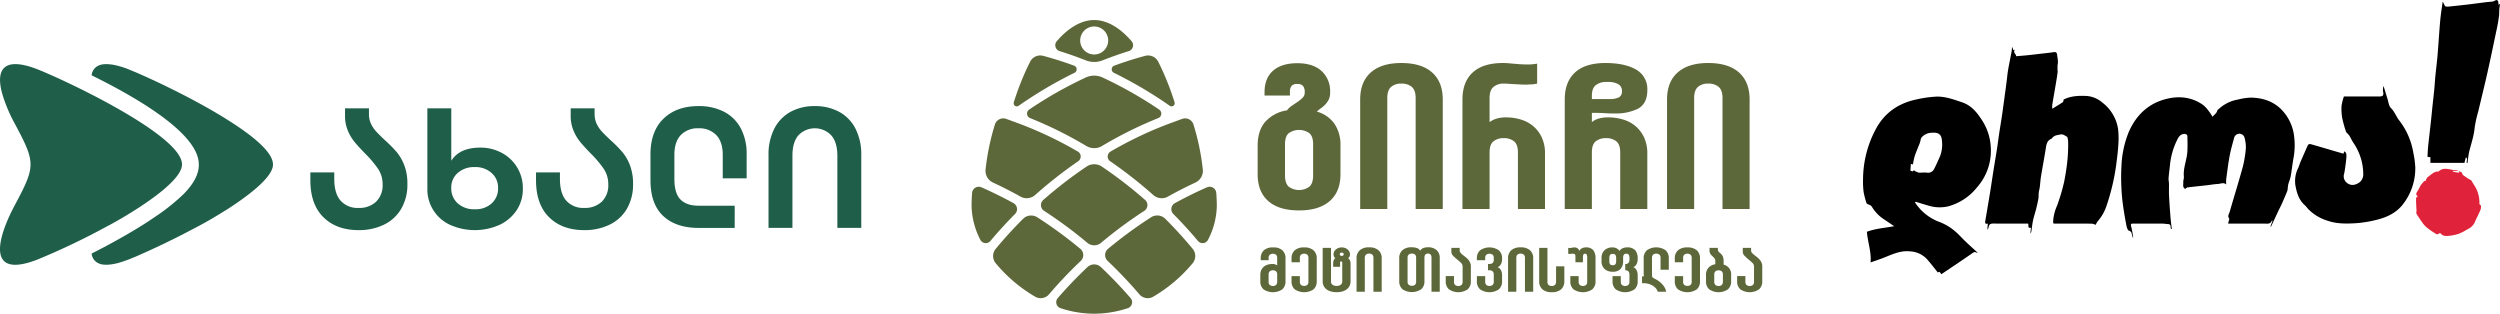
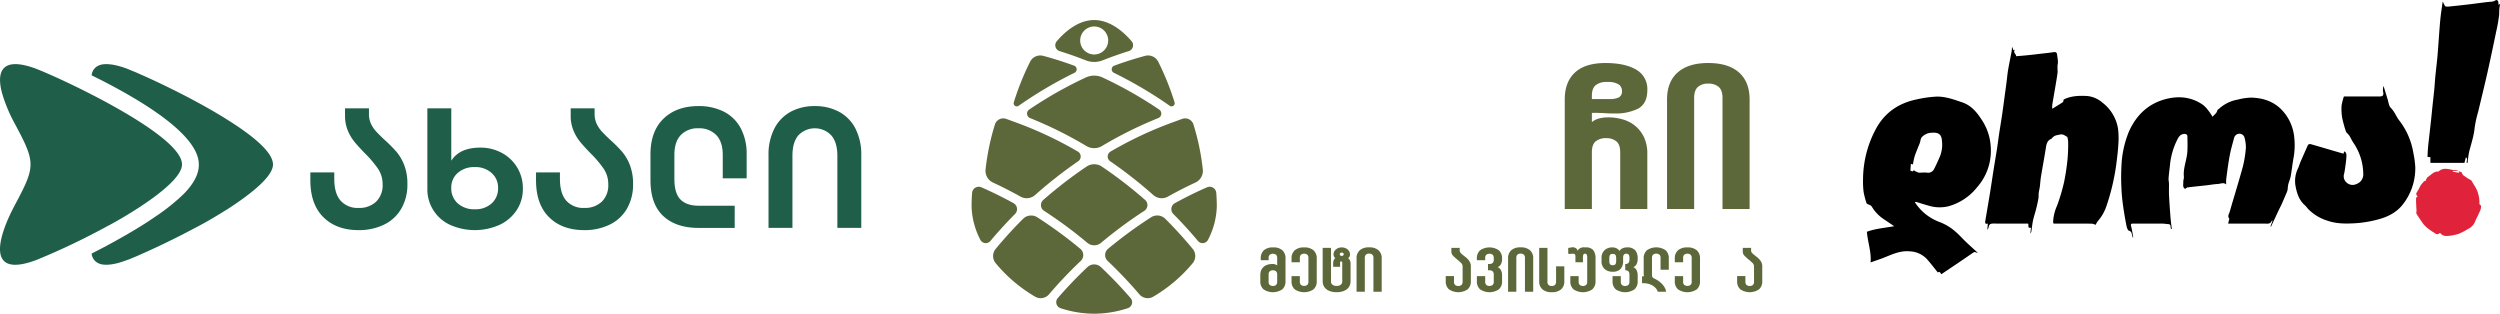
<svg xmlns="http://www.w3.org/2000/svg" width="1000" height="125.483" viewBox="0 0 1000 125.483">
  <defs>
    <clipPath id="clip-path">
      <rect id="Rectangle_5" data-name="Rectangle 5" width="1000" height="125.483" transform="translate(0 0)" fill="none" />
    </clipPath>
  </defs>
  <g id="Group_10" data-name="Group 10" transform="translate(0 0)" clip-path="url(#clip-path)">
    <path id="Path_95" data-name="Path 95" d="M155.742,59.747a53.254,53.254,0,0,0-4.682-4.716q-2.185-2.048-3.448-3.414a12.258,12.258,0,0,1-2.087-3.11,9.122,9.122,0,0,1-.816-3.927V42.324H135.14V45.26a15.294,15.294,0,0,0,1.093,5.912,18.03,18.03,0,0,0,2.7,4.579q1.6,1.95,4.271,4.68a43.087,43.087,0,0,1,5.231,6.218,11.015,11.015,0,0,1,1.738,6.153,9.079,9.079,0,0,1-2.593,6.864,9.738,9.738,0,0,1-7.039,2.5,9.081,9.081,0,0,1-7.143-2.869q-2.557-2.875-2.559-8.746v-2.6h-9.569v3.076q0,9.706,5.227,14.863t14.045,5.159a22.789,22.789,0,0,0,10.182-2.188,16.031,16.031,0,0,0,6.9-6.354,19.132,19.132,0,0,0,2.463-9.91,20.372,20.372,0,0,0-1.264-7.548,18.779,18.779,0,0,0-3.076-5.3" transform="translate(2.871 1.002)" fill="#1f5f49" fill-rule="evenodd" />
    <path id="Path_96" data-name="Path 96" d="M196.646,60.089a17.767,17.767,0,0,0-8.4-2.047q-8.4,0-11.683,5.261V42.324H166.99V74.439a15.607,15.607,0,0,0,9.055,14.486,24.294,24.294,0,0,0,19.851,0,16.582,16.582,0,0,0,6.831-5.873,15.256,15.256,0,0,0,2.462-8.545,15.878,15.878,0,0,0-8.544-14.418m-3.927,20.263a9.561,9.561,0,0,1-6.733,2.356,9.772,9.772,0,0,1-6.831-2.356,7.955,7.955,0,0,1-2.6-6.182,7.689,7.689,0,0,1,2.6-6.014,9.841,9.841,0,0,1,6.831-2.324,9.574,9.574,0,0,1,6.7,2.358,7.722,7.722,0,0,1,2.594,5.98,8,8,0,0,1-2.56,6.182" transform="translate(3.953 1.002)" fill="#1f5f49" fill-rule="evenodd" />
    <path id="Path_97" data-name="Path 97" d="M243.92,59.747a53.4,53.4,0,0,0-4.682-4.716q-2.185-2.048-3.448-3.414a12.258,12.258,0,0,1-2.087-3.11,9.108,9.108,0,0,1-.816-3.927V42.324h-9.569V45.26a15.294,15.294,0,0,0,1.093,5.912,18,18,0,0,0,2.7,4.579q1.606,1.95,4.271,4.68a43.083,43.083,0,0,1,5.231,6.218,11.014,11.014,0,0,1,1.738,6.153,9.079,9.079,0,0,1-2.593,6.864,9.738,9.738,0,0,1-7.039,2.5,9.081,9.081,0,0,1-7.143-2.869q-2.557-2.875-2.559-8.746v-2.6h-9.569v3.076q0,9.706,5.227,14.863t14.045,5.159A22.783,22.783,0,0,0,238.9,88.857a16.03,16.03,0,0,0,6.9-6.354,19.132,19.132,0,0,0,2.463-9.91A20.372,20.372,0,0,0,247,65.045a18.783,18.783,0,0,0-3.076-5.3" transform="translate(4.959 1.002)" fill="#1f5f49" fill-rule="evenodd" />
    <path id="Path_98" data-name="Path 98" d="M283.524,43.678a22.014,22.014,0,0,0-10.15-2.222q-8.814,0-14.01,5.058T254.171,60.8v10.25q0,9.635,5.125,14.385t14.078,4.747h14.488V81.3H273.374q-4.716,0-7.176-2.46t-2.458-8.269V61q0-5.259,2.559-7.961a9.3,9.3,0,0,1,7.075-2.7,9.407,9.407,0,0,1,7.107,2.7q2.6,2.7,2.6,7.961v9.359h9.565V60.8a21.662,21.662,0,0,0-2.391-10.523,15.684,15.684,0,0,0-6.729-6.593" transform="translate(6.017 0.981)" fill="#1f5f49" fill-rule="evenodd" />
    <path id="Path_99" data-name="Path 99" d="M335.046,50.407a15.8,15.8,0,0,0-6.564-6.695,20.134,20.134,0,0,0-9.667-2.256,19.922,19.922,0,0,0-9.634,2.256,15.817,15.817,0,0,0-6.527,6.695A22.6,22.6,0,0,0,300.3,61.135V90.177h9.565V61.341q0-5.466,2.424-8.235a9.084,9.084,0,0,1,13.088.035q2.457,2.8,2.459,8.2V90.177H337.4V61.135a22.638,22.638,0,0,0-2.356-10.728" transform="translate(7.11 0.981)" fill="#1f5f49" fill-rule="evenodd" />
    <path id="Path_100" data-name="Path 100" d="M90.3,47.421c-.554-.344-1.03-.636-1.427-.9-.316-.184-.634-.4-.95-.581q-.716-.436-1.188-.711c-5.7-3.409-11.832-6.684-17.512-9.536-.819-.4-1.609-.793-2.4-1.188-.792-.37-1.558-.767-2.325-1.136-1.161-.555-2.269-1.081-3.353-1.585-2.246-1.056-4.307-1.981-6.076-2.747-.475-.239-.978-.423-1.427-.634-.447-.184-.87-.37-1.294-.528-.4-.159-.765-.316-1.134-.475a3.279,3.279,0,0,1-.449-.185c-.4-.184-.765-.317-1.109-.448-1.137-.4-2.166-.74-3.144-.979a19.474,19.474,0,0,0-4.859-.739c-.344,0-.661.026-.978.052a6.348,6.348,0,0,0-2.508.741,4.619,4.619,0,0,0-1.955,2.138,4.687,4.687,0,0,0-.4,1.558c18.514,9.112,43.023,23.48,42.864,35.708.054,3.7-1.953,7.607-6.127,11.832a81.971,81.971,0,0,1-11.647,9.245c-5.018,3.46-10.22,6.5-15.557,9.457q-4.712,2.613-9.533,5.044a4.142,4.142,0,0,0,.4,1.558,4.517,4.517,0,0,0,1.955,2.139,5.74,5.74,0,0,0,2.508.74c.29.026.608.051.952.051a15.153,15.153,0,0,0,2.719-.264c.343-.051.687-.131,1.031-.211a5.918,5.918,0,0,0,1.109-.264c1.137-.316,2.4-.739,3.751-1.24.159-.054.344-.134.528-.187a3.125,3.125,0,0,0,.449-.184c.37-.158.739-.316,1.134-.475s.847-.316,1.294-.529.952-.4,1.427-.632c2.667-1.163,5.89-2.641,9.428-4.332.741-.344,1.532-.74,2.325-1.137.4-.211.819-.4,1.216-.58,2.4-1.189,4.885-2.456,7.421-3.8,1.057-.555,2.141-1.11,3.222-1.69a.257.257,0,0,0,.107-.053c.051-.026.131-.08.236-.131.952-.5,3.937-2.113,7.712-4.438a.139.139,0,0,1,.105-.052q1.109-.676,2.3-1.426c.4-.239.792-.477,1.162-.714,7.844-5.072,16.984-11.912,17.959-16.9a4.483,4.483,0,0,0,.08-.819v-.131a4.466,4.466,0,0,0-.08-.819c-.819-4.7-8.4-10.881-17.959-16.876" transform="translate(0.848 0.593)" fill="#1f5f49" fill-rule="evenodd" />
    <path id="Path_101" data-name="Path 101" d="M72.795,65.176C72.942,53.4,24.857,30.863,14.1,26.781.6,21.889-1.439,28.125.79,36.539l-.01-.026A60.51,60.51,0,0,0,5.892,48.828c8.422,15.77,8.422,16.924,0,32.7-.9,1.685-1.769,3.45-2.554,5.228l0,.006c-5.056,11.461-6.488,23.353,11.345,16.588a280.752,280.752,0,0,0,28.81-13.778c-4.239,2.318,29.418-15.036,29.3-24.392" transform="translate(0 0.593)" fill="#1f5f49" fill-rule="evenodd" />
    <path id="Path_102" data-name="Path 102" d="M833.468,94.134a6.617,6.617,0,0,0-.189-.722c-.286-.749-.1-1.681-1.308-2.018-.495-.138-.871-1.27-1.014-2.006-.545-2.844-1.041-5.7-1.428-8.57-.3-2.237-.511-4.5-.591-6.751a82.845,82.845,0,0,1,.01-8.373,40.514,40.514,0,0,1,2.9-13.716c2.96-6.8,7.82-11.491,15.074-13.309,5.172-1.295,10.208-.746,14.695,2.414a12.69,12.69,0,0,1,2.29,2.493c.53.652.951,1.393,1.506,2.221.766-.9,1.711-1.468,1.936-2.636.037-.192.392-.311.575-.49a14.87,14.87,0,0,1,7.715-3.761,22.677,22.677,0,0,1,5.318-.766c4.285.15,8.216,1.256,11.54,4.33a18.282,18.282,0,0,1,5.534,11.17,28.669,28.669,0,0,1-.346,9.208c-.384,2.279-.63,4.581-1.045,6.854-.2,1.075-.689,2.093-.963,3.159a18.905,18.905,0,0,0-.234,1.939,4.256,4.256,0,0,1-.277,1.024c-.682,1.625-1.372,3.247-2.086,4.858-.356.8-.778,1.576-1.158,2.369-.431.9-.849,1.8-1.271,2.707q-.927,1.99-1.851,3.981l-.245-.1c.277-.738.555-1.476.858-2.279a1.769,1.769,0,0,0-.313,0c-.548,1.506-1.829,1.176-2.968,1.177q-6.656.008-13.313,0h-1.208c.12-.445.224-.8.31-1.164.066-.284.258-.687.14-.84-.79-1.021-.025-1.928.225-2.8,1.712-5.992,3.592-11.937,5.225-17.949a44.348,44.348,0,0,0,1.223-7.629,14.305,14.305,0,0,0-.536-3.949,2.106,2.106,0,0,0-1.969-1.622,2.22,2.22,0,0,0-2.144,1.455c-.671,2.437-1.37,4.878-1.837,7.358-.579,3.073-.957,6.185-1.376,9.286a16.415,16.415,0,0,0-.014,2.207c-.992-.975-2.224-.253-3.377-.2-1.527.074-3.042.367-4.566.538-2.5.28-5.007.52-7.5.828-.331.04-.623.383-.961.6-1.161-.585-.7-1.763-.761-2.733-.043-.708.306-1.445.237-2.146-.345-3.476,1.187-6.679,1.392-10.063.123-2.023.047-4.06.017-6.09-.011-.7-.646-1.043-1.385-.957-1.733.2-2.333,1.59-2.943,2.864a28.688,28.688,0,0,0-2.639,9.532c-.18,1.759-.429,3.511-.562,5.273-.056.741.146,1.5.161,2.249.028,1.57-.056,3.144.024,4.71.149,2.934.359,5.865.591,8.793.12,1.528.338,3.05.512,4.574l-.308.058a4.054,4.054,0,0,1-.182-.879c.01-.664-.195-1.07-.935-1.1-.782-.038-1.561-.192-2.342-.2-3.874-.021-7.749,0-11.624-.015-.768,0-1.16.08-.886,1.071.4,1.462.583,2.985.858,4.483l-.2.044" transform="translate(19.622 0.9)" />
    <path id="Path_103" data-name="Path 103" d="M786.617,18.475c.106.374.214.747.335,1.175l.664-.263c-.932,1.219.478,1.706.483,2.668,1.661-.146,3.289-.274,4.913-.439s3.244-.366,4.865-.557c1.783-.209,3.575-.378,5.348-.655a1,1,0,0,1,1.247.982c.122,1.37.552,2.711.191,4.146a22.156,22.156,0,0,0,.031,2.736c-.2,1.811-.527,3.608-.826,5.407-.434,2.6-.9,5.192-1.325,7.792a11.518,11.518,0,0,0-.01,1.613c1.525-.942,2.912-1.763,4.249-2.658.212-.142.2-.622.314-1.043,2.862-1.463,6.155-1.611,9.475-1.407a10.847,10.847,0,0,1,6.055,2.662,16.322,16.322,0,0,1,6.238,10.537,32.171,32.171,0,0,1,.09,6.381c-.088,2.021-.352,4.037-.6,6.049A87.9,87.9,0,0,1,824.2,82.019a17.677,17.677,0,0,1-3.375,5.924,8.892,8.892,0,0,0-.942,1.572,5.337,5.337,0,0,0-1.469-.489q-7.1-.051-14.2-.01c-1.467.008-1.316.063-1.3-1.271a18.22,18.22,0,0,1,1.567-5.959,77.465,77.465,0,0,0,2.792-9.412,87.046,87.046,0,0,0,1.413-9.57,63.3,63.3,0,0,0,.206-6.62,8.563,8.563,0,0,0-.351-1.869,11.1,11.1,0,0,1-1.053-.61,2.517,2.517,0,0,0-2.124-.255,9.2,9.2,0,0,0-1.694.4,3.8,3.8,0,0,0-.976.693c-.2.167-.331.464-.554.557-1.776.744-1.95,2.32-2.206,3.938-.59,3.728-1.3,7.437-1.91,11.162-.222,1.351-.287,2.727-.464,4.087-.1.775-.325,1.533-.416,2.308-.1.81-.014,1.645-.155,2.444-.243,1.388-.565,2.765-.91,4.133-.387,1.534-.907,3.037-1.239,4.583-.307,1.429-.434,2.9-.655,4.345a1.486,1.486,0,0,1-.413.859l.254-2.3c-1.561.282-.775-1-1.154-1.66h-1.03c-4.271,0-8.542.026-12.813-.017-1.065-.01-1.775.222-1.932,1.4a2.127,2.127,0,0,1-.531,1.1c.065-.792.131-1.585.2-2.483-1.031.31-1.148-.246-1.033-.941.64-3.852,1.312-7.7,1.939-11.552.5-3.087.946-6.184,1.436-9.274.427-2.7.9-5.395,1.321-8.1.315-2.031.559-4.073.865-6.105.353-2.35.758-4.693,1.109-7.042.313-2.1.587-4.2.872-6.3.321-2.358.646-4.716.954-7.076.22-1.682.354-3.378.639-5.049.427-2.5.961-4.983,1.427-7.478a14.52,14.52,0,0,0,.126-1.536l.2-.066" transform="translate(18.365 0.437)" />
    <path id="Path_104" data-name="Path 104" d="M765.407,92.169a21.131,21.131,0,0,0-6.68-4.205,19.916,19.916,0,0,1-10.019-7.977c.134-.049.3-.176.417-.141,1.645.481,3.277,1.019,4.928,1.479a15.148,15.148,0,0,0,7.944.331,22.105,22.105,0,0,0,11.591-7.63A22.058,22.058,0,0,0,779.06,57.78a21.539,21.539,0,0,0-3.26-10.222c-2.034-3.238-4.333-6.222-8.2-7.53-3.369-1.135-6.742-2.4-10.325-2.275a46.813,46.813,0,0,0-8.029,1.153c-7.107,1.511-12.628,5.29-16.121,11.777a42.88,42.88,0,0,0-5.142,20.154,33.116,33.116,0,0,0,.224,5.032,33.26,33.26,0,0,0,1.166,4.494c.052.186.348.334.561.434.585.268,1.188.361,1.6,1.039a15.341,15.341,0,0,0,4.57,4.818q2.164,1.466,4.333,2.933c-3.685.685-7.427.936-10.909,2.219.289,4.116,1.851,8.023,1.466,12.273,1.734-.612,3.369-1.15,4.97-1.769,3.424-1.325,6.718-3.022,10.6-2.668a9.925,9.925,0,0,1,6.755,2.881c1.629,1.759,3.057,3.7,4.6,5.6.672-.637.967.121,1.387.668,4.151-2.8,8.329-5.566,12.439-8.432.533-.376.864-.551,1.431-.293a4.021,4.021,0,0,0,.733.179c-1.614-1.48-3.222-2.915-4.784-4.4-1.267-1.2-2.416-2.526-3.72-3.676M747.841,67.651c-.055.076-.582-.172-.922-.283.062-.9.121-1.752.187-2.684l.849.175a26,26,0,0,1,.7-3.334c.609-1.8,1.39-3.539,2.071-5.314.176-.459.2-.97.355-1.439a2.108,2.108,0,0,1,.5-.9,5.611,5.611,0,0,1,3.806-1.666c.1,0,.2-.01.3-.017,2.684-.127,3.73.771,3.885,3.494a12.819,12.819,0,0,1-.8,5.933c-.75,1.724-1.511,3.445-2.375,5.11a2.653,2.653,0,0,1-2.9,1.429c-1.056-.111-2.137.048-3.2.013-.341-.01-.664-.334-1.008-.364-.468-.042-.846-1-1.435-.148" transform="translate(17.235 0.894)" />
    <path id="Path_105" data-name="Path 105" d="M916.144,60.677l.367-.95c.991.624.856,1.59.8,2.468-.071,1.2-.248,2.4-.41,3.592-.131.967-.271,1.938-.475,2.892a3.334,3.334,0,0,0,.989,3.566,3.551,3.551,0,0,0,4.011.535,4.013,4.013,0,0,0,2.644-4.067,22.332,22.332,0,0,0-3.88-12.3c-.651-.934-1.092-2.013-1.7-2.978a11.659,11.659,0,0,0-1.154-1.263,1.366,1.366,0,0,1-.239-.514,49.894,49.894,0,0,1-1.4-5.043,21.982,21.982,0,0,1-.315-5.013,20.41,20.41,0,0,1,.952-3.809h2.846q5.663,0,11.327,0c1.484,0,1.8-.489,1.5-1.929a4.847,4.847,0,0,1,.188-2.267c.527,1.732,1.039,3.468,1.589,5.192.392,1.235.5,2.791,1.33,3.6,1.481,1.456,2.1,3.369,3.313,4.947a28.7,28.7,0,0,1,5.7,13.126,37.1,37.1,0,0,1,.756,5.607,23.378,23.378,0,0,1-5.12,15.082c-2.581,3.219-6.13,4.9-10.044,5.906a46.427,46.427,0,0,1-9.063,1.457c-3.737.207-7.384.206-10.953-1.051a18.2,18.2,0,0,1-7.758-4.752,13.919,13.919,0,0,0-1.158-1.343c-2.457-2.1-3.316-5.011-3.849-7.974a11.585,11.585,0,0,1,1.1-6.981c.353-.76.56-1.587.892-2.358.95-2.207,1.928-4.4,2.9-6.6.315-.715.916-.684,1.508-.513,3.336.962,6.666,1.946,10,2.921.924.271,1.851.537,2.81.816" transform="translate(21.231 0.795)" />
    <path id="Path_106" data-name="Path 106" d="M964.279,65.152c-.349-.672.63-1.536-.388-2.236-.2.778-.378,1.48-.568,2.23H949.7V62.88l-1.157-.122c.067-1.223.1-2.427.2-3.624.148-1.659.354-3.315.539-4.971.252-2.272.514-4.542.76-6.815.155-1.433.281-2.869.433-4.3.255-2.406.538-4.809.774-7.216.169-1.728.254-3.464.424-5.191.232-2.374.528-4.743.762-7.117.171-1.729.291-3.464.423-5.2.267-3.5.476-7.008.808-10.5.222-2.336.613-4.657.956-7.189.355.687.667,1.288.965,1.863a4.109,4.109,0,0,0,1.077.165q3.951-.388,7.894-.847c2.561-.3,5.115-.658,7.674-.975.78-.1,1.574-.1,2.348-.227A3.917,3.917,0,0,0,975.969,0c1.092.1.9,1.028.954,1.888l.619-.316c-.081.593-.125,1.106-.224,1.606a25.183,25.183,0,0,0-.095,2.6,64.51,64.51,0,0,1-1.209,6.9c-1.146,5.5-2.29,11.007-3.523,16.489-1.152,5.129-2.422,10.23-3.631,15.345a48.51,48.51,0,0,0-1.452,6.555c-.305,3.3-1.373,6.379-2.18,9.541a41.014,41.014,0,0,0-.657,4.573l-.292-.026" transform="translate(22.456 0)" />
    <path id="Path_107" data-name="Path 107" d="M969.9,80.511c-.606-.319-.492-.713-.475-1.118a12.607,12.607,0,0,0-2.237-7.09c-.341-.554-.675-1.115-1.074-1.776a12.378,12.378,0,0,1-1.952-1.167c-.567-.478-1.542-.657-1.762-1.923-.5-.217-1.256-.609-2.054-.874a10.087,10.087,0,0,0-1.47-.137c-1.964-.341-3.958-1.064-5.734.55a.268.268,0,0,1-.179.07c-1.782-.09-2.823,1.311-4.122,2.144-.507.328-.717,1.122-1.1,1.759-.017-.013-.15-.114-.254-.185a14.8,14.8,0,0,0-1.422,1.61c-.5.758-.826,1.628-1.322,2.385s-1.014,1.463-.013,2.2c-.265.286-.641.5-.647.733-.038,1.026.024,2.051.062,3.08.025.647.086,1.294.106,1.941.011.417-.185.937-.006,1.24C945,85.2,945.837,86.4,946.673,87.6c1.294,1.866,3.21,2.994,5.052,4.206.51.331,1.033.536,1.569,0,.107-.107.462-.162.513-.1,1.008,1.349,2.567,1.177,3.833,1.019a21.071,21.071,0,0,0,3.335-.708,19.889,19.889,0,0,0,3.679-1.886,5.643,5.643,0,0,0,2.847-2.65c.712-1.728,1.63-3.37,2.336-5.1.234-.575.313-1.742.063-1.876m-8.983-12.988c-.726-.121-1.442-.289-2.165-.437.01-.111.017-.217.024-.327.792.038,1.583.054,2.371.127.09.007.152.293.23.45-.155.065-.323.211-.461.186" transform="translate(22.351 1.562)" fill="#e0233a" />
    <path id="Path_108" data-name="Path 108" d="M387.213,94.618a2.428,2.428,0,0,1-4.045-.4,30.708,30.708,0,0,1-3.527-13.369c0-1.771.072-3.593.216-5.452a2.656,2.656,0,0,1,3.74-2.188c4.332,1.9,8.632,4.018,12.862,6.346A2.74,2.74,0,0,1,397,83.893q-5.162,5.2-9.789,10.725" transform="translate(8.988 1.728)" fill="#5c6839" />
    <path id="Path_109" data-name="Path 109" d="M420.305,25.764a1.551,1.551,0,0,1,.093,2.852,168.7,168.7,0,0,0-22.311,13.177,1.256,1.256,0,0,1-1.951-1.357c.332-1.082.688-2.161,1.059-3.238A108.022,108.022,0,0,1,402.68,24.17a4.552,4.552,0,0,1,5.241-2.34c4.125,1.106,8.267,2.417,12.384,3.934" transform="translate(9.377 0.513)" fill="#5c6839" />
    <path id="Path_110" data-name="Path 110" d="M410.495,115.645a4.4,4.4,0,0,1-5.524,1.1,59.748,59.748,0,0,1-15.924-13.508,4.491,4.491,0,0,1,.058-5.7c3.412-4.133,7.079-8.154,10.959-12.022a4.578,4.578,0,0,1,5.694-.567,171.723,171.723,0,0,1,17.227,12.628,3.217,3.217,0,0,1,.109,4.809,173.138,173.138,0,0,0-12.6,13.263" transform="translate(9.187 1.994)" fill="#5c6839" />
    <path id="Path_111" data-name="Path 111" d="M422.046,59.539a2.3,2.3,0,0,1,.1,3.877,177.013,177.013,0,0,0-17.215,13.49,5.087,5.087,0,0,1-5.847.646q-5.405-3.03-10.95-5.6a5.157,5.157,0,0,1-3.037-5.134,95.2,95.2,0,0,1,3.757-18.129,3.49,3.49,0,0,1,4.543-2.216c.763.276,1.618.591,2.582.945a154.5,154.5,0,0,1,26.067,12.123" transform="translate(9.117 1.095)" fill="#5c6839" />
    <path id="Path_112" data-name="Path 112" d="M468.316,94.618a2.428,2.428,0,0,0,4.044-.4,30.662,30.662,0,0,0,3.526-13.369c0-1.771-.07-3.593-.215-5.452a2.656,2.656,0,0,0-3.74-2.188c-4.334,1.9-8.634,4.018-12.86,6.346a2.737,2.737,0,0,0-.543,4.341q5.161,5.2,9.787,10.725" transform="translate(10.836 1.728)" fill="#5c6839" />
    <path id="Path_113" data-name="Path 113" d="M435.387,25.764a1.551,1.551,0,0,0-.093,2.852A168.419,168.419,0,0,1,457.6,41.792a1.256,1.256,0,0,0,1.952-1.357q-.5-1.623-1.062-3.238a107.172,107.172,0,0,0-5.482-13.027,4.551,4.551,0,0,0-5.239-2.34c-4.129,1.106-8.269,2.417-12.386,3.934" transform="translate(10.284 0.513)" fill="#5c6839" />
    <path id="Path_114" data-name="Path 114" d="M433.943,59.539a2.3,2.3,0,0,0-.1,3.877,177.278,177.278,0,0,1,17.215,13.49,5.086,5.086,0,0,0,5.847.646q5.408-3.03,10.952-5.6a5.149,5.149,0,0,0,3.033-5.134,95.063,95.063,0,0,0-3.755-18.129,3.488,3.488,0,0,0-4.54-2.216c-.766.276-1.622.591-2.583.945a154.3,154.3,0,0,0-26.069,12.123" transform="translate(10.247 1.095)" fill="#5c6839" />
    <path id="Path_115" data-name="Path 115" d="M427.9,123.037a43.218,43.218,0,0,1-13.465-2.213,2.517,2.517,0,0,1-1.086-4.049,169.34,169.34,0,0,1,11.877-12.4,3.906,3.906,0,0,1,5.364.017,169.821,169.821,0,0,1,11.872,12.4,2.511,2.511,0,0,1-1.1,4.033,43.216,43.216,0,0,1-13.463,2.213" transform="translate(9.771 2.446)" fill="#5c6839" />
    <path id="Path_116" data-name="Path 116" d="M450.969,116.744a4.4,4.4,0,0,1-5.522-1.1,173.723,173.723,0,0,0-12.6-13.262,3.232,3.232,0,0,1,.133-4.834,172.023,172.023,0,0,1,17.227-12.624,4.562,4.562,0,0,1,5.677.595q5.821,5.8,10.958,12.018a4.487,4.487,0,0,1,.05,5.693,59.75,59.75,0,0,1-15.923,13.51" transform="translate(10.223 1.993)" fill="#5c6839" />
    <path id="Path_117" data-name="Path 117" d="M430.79,95.607a4.274,4.274,0,0,1-5.483,0,176.664,176.664,0,0,0-17.292-12.783,2.747,2.747,0,0,1-.323-4.376A172.674,172.674,0,0,1,424.983,65.12a5.465,5.465,0,0,1,6.1-.025,173.384,173.384,0,0,1,17.326,13.36,2.743,2.743,0,0,1-.33,4.368A176.109,176.109,0,0,0,430.79,95.607" transform="translate(9.63 1.519)" fill="#5c6839" />
    <path id="Path_118" data-name="Path 118" d="M431.267,57.719a6.064,6.064,0,0,1-6.184,0,161.7,161.7,0,0,0-22.532-11.181,1.932,1.932,0,0,1-.4-3.392,163.164,163.164,0,0,1,22.679-12.859,7.97,7.97,0,0,1,6.676,0,163.429,163.429,0,0,1,22.679,12.86,1.932,1.932,0,0,1-.394,3.393,161.6,161.6,0,0,0-22.528,11.181" transform="translate(9.501 0.7)" fill="#5c6839" />
    <path id="Path_119" data-name="Path 119" d="M442.941,16.378c-4.292-5.026-9.368-8.361-14.592-8.536-.148-.008-.288-.008-.436-.008s-.288,0-.434.008c-5.226.175-10.3,3.51-14.589,8.536a2.455,2.455,0,0,0,1.247,3.9q5.225,1.631,10.423,3.682a9.145,9.145,0,0,0,6.719-.005q5.169-2.039,10.378-3.669a2.467,2.467,0,0,0,1.285-3.911m-15.028,5.233a5.6,5.6,0,1,1,5.6-5.6,5.6,5.6,0,0,1-5.6,5.6" transform="translate(9.762 0.185)" fill="#5c6839" />
-     <path id="Path_120" data-name="Path 120" d="M515.087,44.057a12.774,12.774,0,0,1,7.052,4.855,14.9,14.9,0,0,1,2.416,8.731V69.089q0,7-4.291,10.745T507.99,83.583q-8.088,0-12.324-3.749t-4.241-10.745V57.643q0-5.929,3.008-9.47a14.5,14.5,0,0,1,8.725-4.611,7.956,7.956,0,0,1,2.023-1.9q1.23-.821,2.366-1.6a12.311,12.311,0,0,0,1.92-1.608,2.747,2.747,0,0,0,.789-1.976v-.165a4,4,0,0,0-.638-2.47,2.8,2.8,0,0,0-2.32-.823,2.955,2.955,0,0,0-2.316.742,3.931,3.931,0,0,0-.642,2.551v1.317H494.185V36.314q0-5.6,3.4-8.605T507.3,24.7q6.21,0,9.665,3.089a10.854,10.854,0,0,1,3.448,8.521v.249a5.81,5.81,0,0,1-.592,2.757,8.529,8.529,0,0,1-1.38,1.934,11.753,11.753,0,0,1-1.724,1.486,13.57,13.57,0,0,0-1.628,1.317m-1.476,13.008c0-2.083-.514-3.553-1.531-4.4a7.188,7.188,0,0,0-8.184,0q-1.526,1.276-1.526,4.4v12.6q0,3.131,1.526,4.45a7.014,7.014,0,0,0,8.184,0c1.017-.88,1.531-2.363,1.531-4.45Z" transform="translate(11.634 0.585)" fill="#5c6839" />
-     <path id="Path_121" data-name="Path 121" d="M531.488,83.007V39.2q0-7,4.241-10.786t12.222-3.788q8.088,0,12.324,3.788T564.517,39.2V83.007H553.674V38.622c0-2.083-.514-3.565-1.531-4.447a6.216,6.216,0,0,0-4.191-1.316,6.054,6.054,0,0,0-4.09,1.316c-1.022.881-1.526,2.364-1.526,4.447V83.007Z" transform="translate(12.583 0.583)" fill="#5c6839" />
-     <path id="Path_122" data-name="Path 122" d="M571.457,83.007V39.2q0-7,4.095-10.786t12.077-3.788a30.287,30.287,0,0,1,3.1.165c1.086.111,2.218.2,3.4.287s2.4.123,3.649.123a19.19,19.19,0,0,0,3.549-.33v7.989a12.8,12.8,0,0,1-3.155.329,8.977,8.977,0,0,1-1.284.085q-1.182,0-2.462-.085-1.973-.08-3.751-.207t-2.76-.122a6.092,6.092,0,0,0-4.038,1.316c-1.055.881-1.577,2.364-1.577,4.447v9.634a9.238,9.238,0,0,1,2.71-1.359,12.531,12.531,0,0,1,3.892-.532,20.434,20.434,0,0,1,5.768.824,13.966,13.966,0,0,1,4.979,2.592,13.17,13.17,0,0,1,3.5,4.531,15.153,15.153,0,0,1,1.33,6.628V83.007H593.643V60.36q0-3.125-1.531-4.4a6.345,6.345,0,0,0-4.191-1.275,6.178,6.178,0,0,0-4.09,1.275c-1.023.851-1.526,2.321-1.526,4.4V83.007Z" transform="translate(13.529 0.583)" fill="#5c6839" />
    <path id="Path_123" data-name="Path 123" d="M628.875,46.364a20.484,20.484,0,0,1,5.768.823,13.979,13.979,0,0,1,4.979,2.593,13.181,13.181,0,0,1,3.5,4.53,15.175,15.175,0,0,1,1.329,6.629V83.007H633.611V60.36q0-3.125-1.531-4.4a6.177,6.177,0,0,0-4.09-1.275,6.337,6.337,0,0,0-4.19,1.275c-1.023.85-1.527,2.321-1.527,4.4V83.007H611.425V39.2q0-7,4.095-10.787t12.172-3.787q7.791,0,12.278,2.634a8.872,8.872,0,0,1,4.484,8.233q0,5.353-3.746,7.413a20.141,20.141,0,0,1-9.467,1.892h-.986c-.721,0-1.513-.027-2.366-.08-.725-.054-1.559-.1-2.513-.127s-1.99-.038-3.1-.038v3.7q2.264-1.89,6.6-1.892M627.692,32.2a6.347,6.347,0,0,0-3.892,1.317c-1.023.823-1.527,2.224-1.527,4.2v1.317h7a8.36,8.36,0,0,0,3.8-.658,2.629,2.629,0,0,0,1.233-2.554,2.937,2.937,0,0,0-1.528-2.758,7.619,7.619,0,0,0-3.8-.865Z" transform="translate(14.475 0.583)" fill="#5c6839" />
    <path id="Path_124" data-name="Path 124" d="M651.394,83.007V39.2q0-7,4.241-10.786t12.223-3.788q8.087,0,12.324,3.788T684.423,39.2V83.007H673.58V38.622q0-3.125-1.531-4.447a6.215,6.215,0,0,0-4.191-1.316,6.052,6.052,0,0,0-4.09,1.316c-1.023.881-1.526,2.364-1.526,4.447V83.007Z" transform="translate(15.421 0.583)" fill="#5c6839" />
    <path id="Path_125" data-name="Path 125" d="M497.6,96.675a5.282,5.282,0,0,1,3.7,1.153,4.252,4.252,0,0,1,1.245,3.283v9.071a4.134,4.134,0,0,1-1.289,3.271,6.737,6.737,0,0,1-7.5,0,4.135,4.135,0,0,1-1.29-3.271V107.75a4.689,4.689,0,0,1,.4-2.041,3.872,3.872,0,0,1,1.066-1.367,4.411,4.411,0,0,1,1.514-.777,6.3,6.3,0,0,1,1.756-.251,2.924,2.924,0,0,1,2.009.577v-2.956a1.662,1.662,0,0,0-.464-1.34,2.183,2.183,0,0,0-2.49,0,1.663,1.663,0,0,0-.467,1.34v.852h-3.149v-.677a4.252,4.252,0,0,1,1.245-3.283,5.286,5.286,0,0,1,3.707-1.153m1.618,10.9a1.7,1.7,0,0,0-.464-1.352,2.133,2.133,0,0,0-2.49,0,1.7,1.7,0,0,0-.467,1.352v2.781a1.705,1.705,0,0,0,.467,1.354,2.128,2.128,0,0,0,2.49,0,1.7,1.7,0,0,0,.464-1.354Z" transform="translate(11.659 2.289)" fill="#5c6839" />
    <path id="Path_126" data-name="Path 126" d="M509.706,96.675a5.461,5.461,0,0,1,3.75,1.153,4.177,4.177,0,0,1,1.289,3.283v9.071a4.136,4.136,0,0,1-1.289,3.271,6.737,6.737,0,0,1-7.5,0,4.132,4.132,0,0,1-1.289-3.271v-2.029h3.327v2.2a1.662,1.662,0,0,0,.468,1.342,2.189,2.189,0,0,0,2.489,0,1.665,1.665,0,0,0,.465-1.342v-9.421a1.7,1.7,0,0,0-.465-1.352,2.125,2.125,0,0,0-2.489,0,1.7,1.7,0,0,0-.468,1.352v1.678h-3.327v-1.5a4.173,4.173,0,0,1,1.289-3.283,5.462,5.462,0,0,1,3.751-1.153" transform="translate(11.948 2.289)" fill="#5c6839" />
    <path id="Path_127" data-name="Path 127" d="M527,101.01a2.172,2.172,0,0,1,.707.814,2.6,2.6,0,0,1,.282,1.216v7.141a4.219,4.219,0,0,1-.4,1.881,3.816,3.816,0,0,1-1.156,1.391,5.284,5.284,0,0,1-1.77.852,8.942,8.942,0,0,1-4.5,0,5.344,5.344,0,0,1-1.77-.852,3.832,3.832,0,0,1-1.155-1.391,4.236,4.236,0,0,1-.405-1.881V96.85h3.33v13.506a1.461,1.461,0,0,0,.21.8,1.846,1.846,0,0,0,.525.538,2.037,2.037,0,0,0,.72.3,3.634,3.634,0,0,0,1.59,0,2.033,2.033,0,0,0,.72-.3,1.861,1.861,0,0,0,.525-.538,1.447,1.447,0,0,0,.21-.8v-7.667c0-.267-.148-.4-.449-.4-.281,0-.42.132-.42.4v1.729h-2.759V103.04a3.307,3.307,0,0,1,.21-1.216,1.882,1.882,0,0,1,.659-.864,1.521,1.521,0,0,1-.571-.715,2.428,2.428,0,0,1-.149-.839,2.311,2.311,0,0,1,.254-1.052,2.8,2.8,0,0,1,.706-.877,3.39,3.39,0,0,1,1.035-.588,3.7,3.7,0,0,1,1.274-.214,3.826,3.826,0,0,1,1.292.214,3.369,3.369,0,0,1,1.049.588,2.8,2.8,0,0,1,.706.877,2.311,2.311,0,0,1,.254,1.052,1.786,1.786,0,0,1-.75,1.6m-2.551-.927a.863.863,0,0,0,.571-.2.607.607,0,0,0,.24-.477.573.573,0,0,0-.24-.464.911.911,0,0,0-.571-.187.837.837,0,0,0-.554.187.585.585,0,0,0-.225.464.622.622,0,0,0,.225.477.8.8,0,0,0,.554.2" transform="translate(12.236 2.289)" fill="#5c6839" />
    <path id="Path_128" data-name="Path 128" d="M530.076,114.418V101.087a4.178,4.178,0,0,1,1.289-3.283,5.405,5.405,0,0,1,3.721-1.153,5.46,5.46,0,0,1,3.751,1.153,4.175,4.175,0,0,1,1.289,3.283v13.331h-3.3V100.912a1.708,1.708,0,0,0-.465-1.354,1.886,1.886,0,0,0-1.274-.4,1.837,1.837,0,0,0-1.245.4,1.708,1.708,0,0,0-.467,1.354v13.506Z" transform="translate(12.549 2.288)" fill="#5c6839" />
-     <path id="Path_129" data-name="Path 129" d="M558.243,96.627a4.936,4.936,0,0,1,3.464,1.14,4.207,4.207,0,0,1,1.246,3.269v13.382h-3.3V100.861a1.971,1.971,0,0,0-.358-1.34,1.615,1.615,0,0,0-2.1,0,1.965,1.965,0,0,0-.359,1.34v9.272a4.13,4.13,0,0,1-1.289,3.27,6.742,6.742,0,0,1-7.5,0,4.125,4.125,0,0,1-1.292-3.27v-9.1a4.124,4.124,0,0,1,1.292-3.269,5.49,5.49,0,0,1,3.75-1.14,6.494,6.494,0,0,1,1.934.275,2.621,2.621,0,0,1,1.426,1.077,2.5,2.5,0,0,1,1.322-1.077,5.463,5.463,0,0,1,1.77-.275m-4.742,4.234a1.674,1.674,0,0,0-.464-1.34,2.188,2.188,0,0,0-2.491,0,1.664,1.664,0,0,0-.467,1.34v9.449a1.663,1.663,0,0,0,.467,1.339,2.183,2.183,0,0,0,2.491,0,1.673,1.673,0,0,0,.464-1.339Z" transform="translate(12.944 2.288)" fill="#5c6839" />
    <path id="Path_130" data-name="Path 130" d="M570.5,97.923a1.354,1.354,0,0,0,.33.879,5.775,5.775,0,0,0,.825.8q.494.4,1.082.852a8.671,8.671,0,0,1,1.079.989,4.974,4.974,0,0,1,.825,1.228,3.634,3.634,0,0,1,.33,1.591v5.914a4.136,4.136,0,0,1-1.289,3.271,6.689,6.689,0,0,1-7.472,0,4.137,4.137,0,0,1-1.289-3.271v-2.029h3.3v2.2a1.706,1.706,0,0,0,.467,1.354,1.889,1.889,0,0,0,1.274.4,1.841,1.841,0,0,0,1.245-.4,1.706,1.706,0,0,0,.465-1.354v-6.089a2,2,0,0,0-.7-1.453q-.708-.679-1.546-1.367a18.1,18.1,0,0,1-1.546-1.415,2.259,2.259,0,0,1-.706-1.605V96.846h3.33Z" transform="translate(13.374 2.293)" fill="#5c6839" />
    <path id="Path_131" data-name="Path 131" d="M587.166,101.386a4.955,4.955,0,0,1-.105,1.016,3.459,3.459,0,0,1-.33.94,2.857,2.857,0,0,1-.568.751,2.108,2.108,0,0,1-.825.477,2.117,2.117,0,0,1,.825.475,2.81,2.81,0,0,1,.568.765,3.693,3.693,0,0,1,.33.94,4.783,4.783,0,0,1,.105,1v2.431a4.114,4.114,0,0,1-1.3,3.272,6.718,6.718,0,0,1-7.486,0,4.139,4.139,0,0,1-1.289-3.272v-2.029h3.328v2.2a1.706,1.706,0,0,0,.467,1.354,2.127,2.127,0,0,0,2.49,0,1.7,1.7,0,0,0,.465-1.354v-2.781a1.7,1.7,0,0,0-.465-1.352,1.839,1.839,0,0,0-1.245-.4h-.6v-2.506h.6a1.838,1.838,0,0,0,1.245-.4,1.7,1.7,0,0,0,.465-1.354v-.625a1.662,1.662,0,0,0-.465-1.34,2.181,2.181,0,0,0-2.49,0,1.664,1.664,0,0,0-.467,1.34v.852h-3.328v-.677a4.178,4.178,0,0,1,1.289-3.283,6.653,6.653,0,0,1,7.486,0,4.153,4.153,0,0,1,1.3,3.283Z" transform="translate(13.662 2.289)" fill="#5c6839" />
    <path id="Path_132" data-name="Path 132" d="M589.278,114.418V101.087a4.179,4.179,0,0,1,1.289-3.283,5.407,5.407,0,0,1,3.721-1.153,5.461,5.461,0,0,1,3.751,1.153,4.175,4.175,0,0,1,1.289,3.283v13.331h-3.3V100.912a1.708,1.708,0,0,0-.465-1.354,1.888,1.888,0,0,0-1.274-.4,1.837,1.837,0,0,0-1.245.4,1.709,1.709,0,0,0-.467,1.354v13.506Z" transform="translate(13.951 2.288)" fill="#5c6839" />
    <path id="Path_133" data-name="Path 133" d="M608.19,104.239h3.3v5.938a4.136,4.136,0,0,1-1.29,3.272,5.5,5.5,0,0,1-3.75,1.139,5.441,5.441,0,0,1-3.721-1.139,4.137,4.137,0,0,1-1.29-3.272V96.846h3.3v13.506a1.706,1.706,0,0,0,.466,1.354,1.839,1.839,0,0,0,1.246.4,1.9,1.9,0,0,0,1.259-.4,1.673,1.673,0,0,0,.479-1.354Z" transform="translate(14.239 2.293)" fill="#5c6839" />
-     <path id="Path_134" data-name="Path 134" d="M619.684,96.675a3.722,3.722,0,0,1,3.164,1.153,5.426,5.426,0,0,1,.855,3.283v9.071a4.135,4.135,0,0,1-1.289,3.271,6.738,6.738,0,0,1-7.5,0,4.136,4.136,0,0,1-1.289-3.271v-2.029h3.328v2.2a1.706,1.706,0,0,0,.467,1.354,2.126,2.126,0,0,0,2.489,0,1.7,1.7,0,0,0,.465-1.354v-9.421a3.808,3.808,0,0,0-.164-1.34.685.685,0,0,0-.705-.39.661.661,0,0,0-.677.39,3.785,3.785,0,0,0-.164,1.34v1.678h-3v-2.2c0-.534-.076-.869-.225-1a1.1,1.1,0,0,0-.735-.2,8.608,8.608,0,0,0-1.079.051,1.885,1.885,0,0,1-.3.025,1.983,1.983,0,0,1-.543-.076V96.85a5.114,5.114,0,0,0,.662.051h.18a5.256,5.256,0,0,0,.555-.076c.168-.032.334-.067.5-.1a2.866,2.866,0,0,1,.6-.051,2.114,2.114,0,0,1,1.245.389,1.818,1.818,0,0,1,.735,1.065,1.742,1.742,0,0,1,.916-1.052,3.132,3.132,0,0,1,1.516-.4" transform="translate(14.507 2.289)" fill="#5c6839" />
+     <path id="Path_134" data-name="Path 134" d="M619.684,96.675a3.722,3.722,0,0,1,3.164,1.153,5.426,5.426,0,0,1,.855,3.283v9.071a4.135,4.135,0,0,1-1.289,3.271,6.738,6.738,0,0,1-7.5,0,4.136,4.136,0,0,1-1.289-3.271v-2.029h3.328v2.2a1.706,1.706,0,0,0,.467,1.354,2.126,2.126,0,0,0,2.489,0,1.7,1.7,0,0,0,.465-1.354v-9.421a3.808,3.808,0,0,0-.164-1.34.685.685,0,0,0-.705-.39.661.661,0,0,0-.677.39,3.785,3.785,0,0,0-.164,1.34v1.678h-3v-2.2c0-.534-.076-.869-.225-1a1.1,1.1,0,0,0-.735-.2,8.608,8.608,0,0,0-1.079.051,1.885,1.885,0,0,1-.3.025,1.983,1.983,0,0,1-.543-.076V96.85h.18a5.256,5.256,0,0,0,.555-.076c.168-.032.334-.067.5-.1a2.866,2.866,0,0,1,.6-.051,2.114,2.114,0,0,1,1.245.389,1.818,1.818,0,0,1,.735,1.065,1.742,1.742,0,0,1,.916-1.052,3.132,3.132,0,0,1,1.516-.4" transform="translate(14.507 2.289)" fill="#5c6839" />
    <path id="Path_135" data-name="Path 135" d="M640.256,101.386a4.93,4.93,0,0,1-.105,1.016,3.367,3.367,0,0,1-.33.941,2.981,2.981,0,0,1-.554.75,1.964,1.964,0,0,1-.811.477,1.983,1.983,0,0,1,.811.475,2.95,2.95,0,0,1,.554.765,3.561,3.561,0,0,1,.33.941,4.753,4.753,0,0,1,.105,1v2.43a4.138,4.138,0,0,1-1.289,3.272,6.69,6.69,0,0,1-7.472,0,4.138,4.138,0,0,1-1.289-3.272v-2.029h3.3v2.2a1.707,1.707,0,0,0,.465,1.354,1.842,1.842,0,0,0,1.245.4,1.887,1.887,0,0,0,1.274-.4,1.706,1.706,0,0,0,.467-1.354v-2.781a1.735,1.735,0,0,0-.452-1.352,1.567,1.567,0,0,0-1.079-.4h-.148v-2.506h.148a1.55,1.55,0,0,0,1.094-.4,1.773,1.773,0,0,0,.437-1.353v-.626a2.409,2.409,0,0,0-.286-1.352,1.386,1.386,0,0,0-1.951,0,2.407,2.407,0,0,0-.286,1.352v1.179a4.546,4.546,0,0,1-1.019,3.156,4.042,4.042,0,0,1-3.152,1.128,4.561,4.561,0,0,1-3.284-1.128,4.147,4.147,0,0,1-1.184-3.156V100.96A4.12,4.12,0,0,1,627,97.8a4.457,4.457,0,0,1,3.181-1.128,3.486,3.486,0,0,1,1.724.427,2.523,2.523,0,0,1,1.065,1,2.5,2.5,0,0,1,1.111-1,3.941,3.941,0,0,1,1.861-.427,4.184,4.184,0,0,1,3.344,1.153,4.947,4.947,0,0,1,.974,3.283Zm-8.609-.426a2.68,2.68,0,0,0-.137-.964,1.157,1.157,0,0,0-.344-.5.891.891,0,0,0-.449-.188,4.142,4.142,0,0,0-.9,0,.8.8,0,0,0-.434.188,1.253,1.253,0,0,0-.33.5,2.674,2.674,0,0,0-.137.964v1.155a2.674,2.674,0,0,0,.137.964,1.237,1.237,0,0,0,.33.5.779.779,0,0,0,.434.189,4.137,4.137,0,0,0,.9,0,.867.867,0,0,0,.449-.189,1.144,1.144,0,0,0,.344-.5,2.681,2.681,0,0,0,.137-.964Z" transform="translate(14.816 2.289)" fill="#5c6839" />
    <path id="Path_136" data-name="Path 136" d="M646.664,109.181a11.237,11.237,0,0,1,1.844,1.128,8.628,8.628,0,0,1,1.411,1.328,6.948,6.948,0,0,1,.931,1.415,4.035,4.035,0,0,1,.405,1.367h-3.33a4.078,4.078,0,0,0-1.051-1.691,5.707,5.707,0,0,0-1.606-1.09,7.09,7.09,0,0,0-1.846-.551,7.737,7.737,0,0,0-1.228-.1q-.3,0-.571.025v-2.757a3.611,3.611,0,0,1,.42-.025h.42a2.251,2.251,0,0,1-.178-.928v-6.214a4.153,4.153,0,0,1,1.3-3.283,6.606,6.606,0,0,1,7.457,0,4.175,4.175,0,0,1,1.289,3.283V105.6h-3.3v-4.686a1.709,1.709,0,0,0-.465-1.354,2.14,2.14,0,0,0-2.49,0,1.708,1.708,0,0,0-.467,1.354v7.042a1.075,1.075,0,0,0,.09.411,1.276,1.276,0,0,0,.3.415,2.431,2.431,0,0,0,.63.4Z" transform="translate(15.19 2.288)" fill="#5c6839" />
    <path id="Path_137" data-name="Path 137" d="M659.47,96.675a5.463,5.463,0,0,1,3.75,1.153,4.174,4.174,0,0,1,1.289,3.283v9.071a4.132,4.132,0,0,1-1.289,3.271,6.737,6.737,0,0,1-7.5,0,4.134,4.134,0,0,1-1.29-3.271v-2.029h3.328v2.2a1.662,1.662,0,0,0,.468,1.342,2.189,2.189,0,0,0,2.489,0,1.665,1.665,0,0,0,.465-1.342v-9.421a1.7,1.7,0,0,0-.465-1.352,2.125,2.125,0,0,0-2.489,0,1.7,1.7,0,0,0-.468,1.352v1.678H654.43v-1.5a4.175,4.175,0,0,1,1.29-3.283,5.46,5.46,0,0,1,3.751-1.153" transform="translate(15.493 2.289)" fill="#5c6839" />
-     <path id="Path_138" data-name="Path 138" d="M673.672,103.561a3.922,3.922,0,0,1,3,4.185v2.431a4.134,4.134,0,0,1-1.29,3.271,6.688,6.688,0,0,1-7.471,0,4.135,4.135,0,0,1-1.29-3.271v-2.431a4.289,4.289,0,0,1,.96-2.93,4.483,4.483,0,0,1,2.759-1.4v-1.229a1.812,1.812,0,0,0-.359-1.2,8,8,0,0,0-.8-.815,5.538,5.538,0,0,1-.793-.877,2.255,2.255,0,0,1-.361-1.367V96.846h3.33V97.4a1.5,1.5,0,0,0,.166.765,1.862,1.862,0,0,0,.435.514c.18.151.363.31.554.477a3.684,3.684,0,0,1,.554.626,3.128,3.128,0,0,1,.437.94,5.378,5.378,0,0,1,.163,1.465Zm-.3,4.01a1.664,1.664,0,0,0-.464-1.34,1.883,1.883,0,0,0-1.246-.387,1.938,1.938,0,0,0-1.259.387,1.634,1.634,0,0,0-.481,1.34v2.781a1.676,1.676,0,0,0,.481,1.354,1.9,1.9,0,0,0,1.259.4,1.846,1.846,0,0,0,1.246-.4,1.706,1.706,0,0,0,.464-1.354Z" transform="translate(15.782 2.293)" fill="#5c6839" />
    <path id="Path_139" data-name="Path 139" d="M684.364,97.923a1.353,1.353,0,0,0,.33.879,5.827,5.827,0,0,0,.825.8q.5.4,1.082.852a8.653,8.653,0,0,1,1.079.989,4.961,4.961,0,0,1,.825,1.228,3.634,3.634,0,0,1,.33,1.591v5.914a4.139,4.139,0,0,1-1.288,3.271,6.69,6.69,0,0,1-7.472,0,4.138,4.138,0,0,1-1.289-3.271v-2.029h3.3v2.2a1.705,1.705,0,0,0,.467,1.354,1.889,1.889,0,0,0,1.275.4,1.842,1.842,0,0,0,1.245-.4,1.7,1.7,0,0,0,.465-1.354v-6.089a2,2,0,0,0-.7-1.453q-.708-.679-1.546-1.367a18.1,18.1,0,0,1-1.546-1.415,2.258,2.258,0,0,1-.705-1.605V96.846h3.33Z" transform="translate(16.07 2.293)" fill="#5c6839" />
  </g>
</svg>